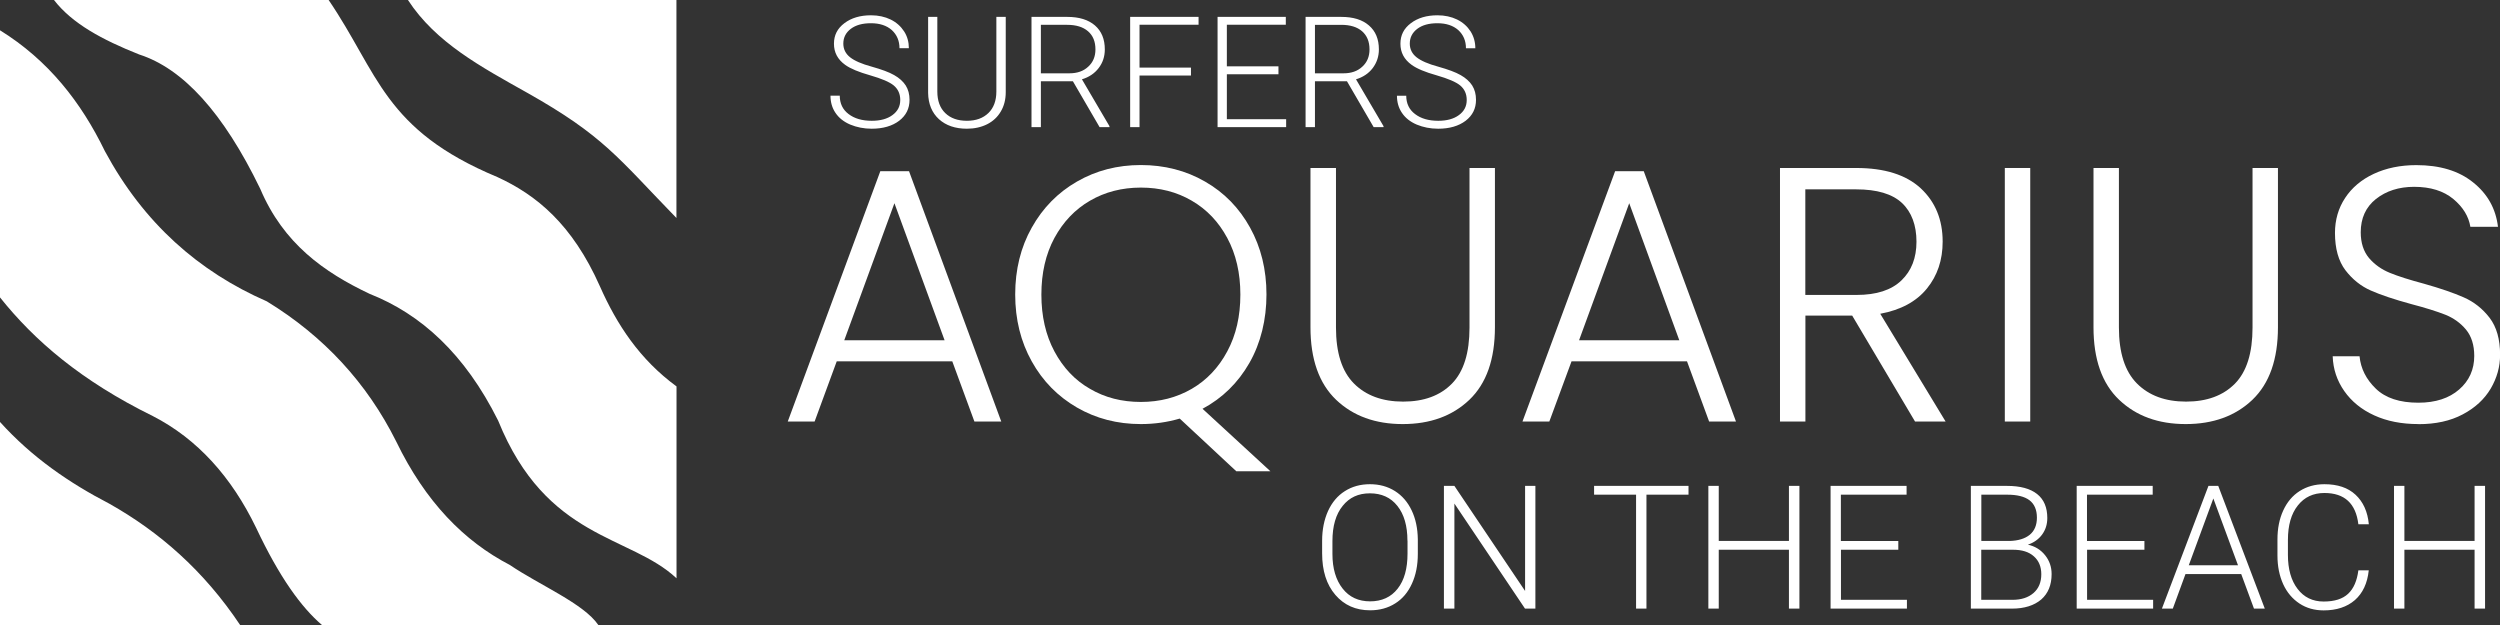
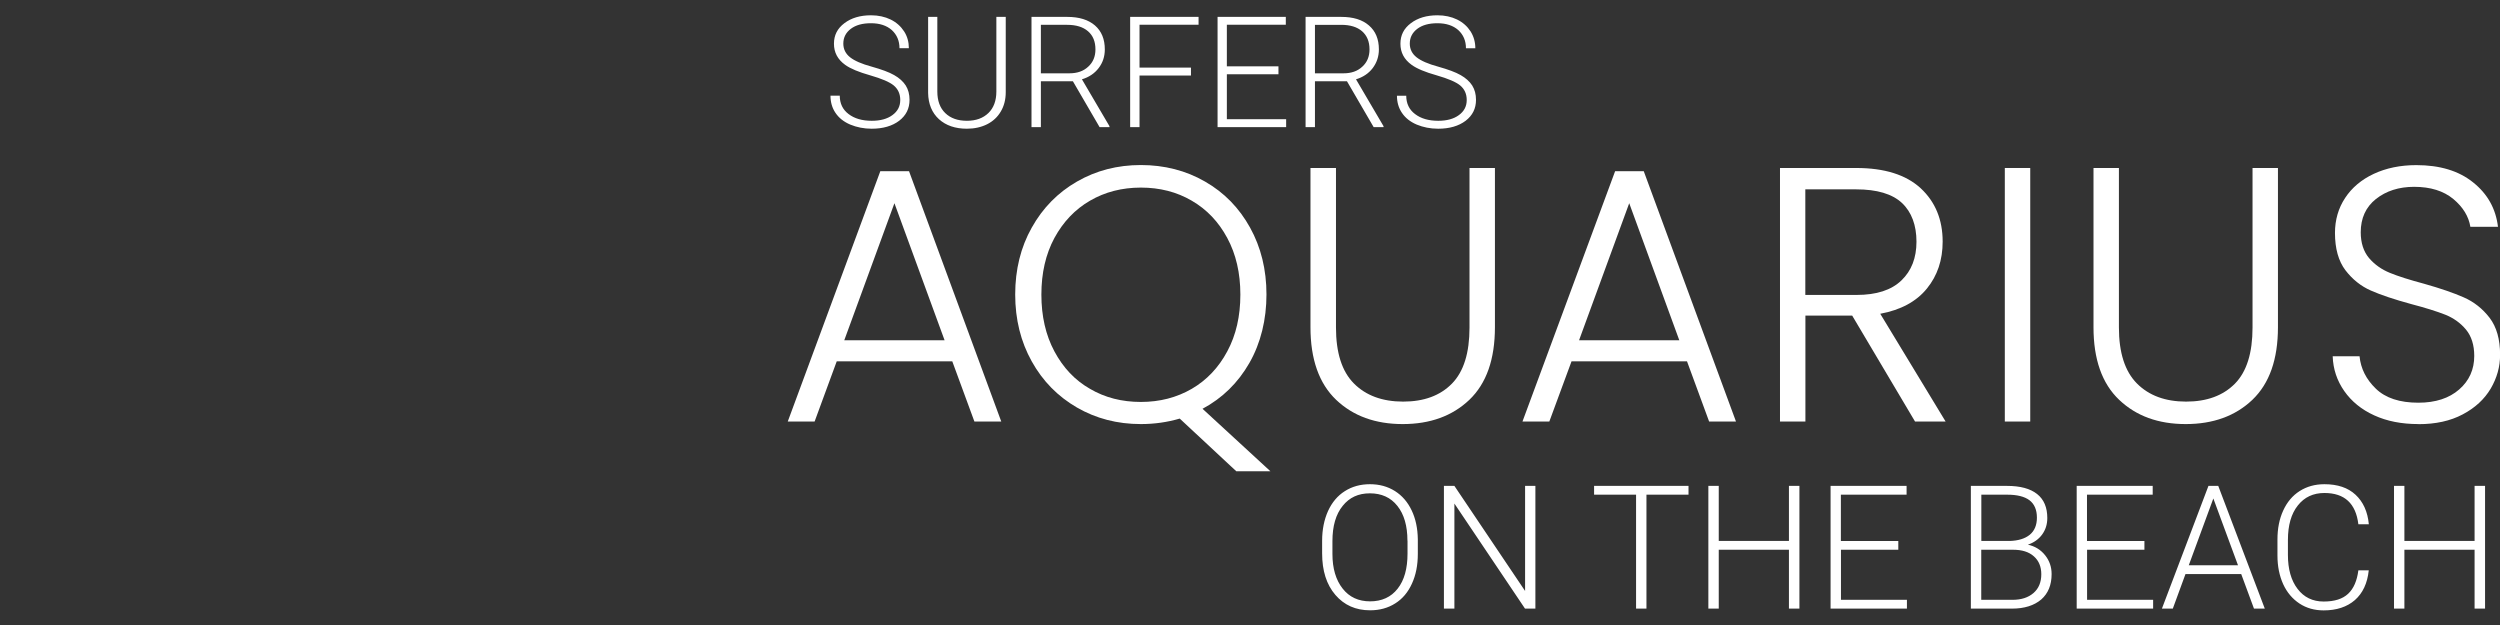
<svg xmlns="http://www.w3.org/2000/svg" fill="none" height="74" viewBox="0 0 296 74" width="296">
  <rect x="0" y="0" width="296" height="74" fill="#333333" stroke="none" />
  <clipPath id="a">
    <path d="m0 0h296v74h-296z" />
  </clipPath>
  <g clip-path="url(#a)" fill="#fff">
    <path d="m106.59 11.84c0-.72-.26-1.29-.77-1.72-.51-.42-1.44-.81-2.79-1.2-1.34-.38-2.34-.79-2.96-1.24-.89-.64-1.33-1.47-1.33-2.5 0-1.02.41-1.81 1.23-2.43.83-.63 1.88-.94 3.16-.94.86 0 1.64.17 2.32.5.69.34 1.21.81 1.6 1.41.38.59.56 1.26.56 1.99h-1.11c0-.88-.31-1.6-.91-2.15-.61-.54-1.44-.81-2.46-.81-1.03 0-1.8.22-2.39.66-.59.45-.89 1.03-.89 1.75 0 .66.27 1.2.8 1.62s1.38.79 2.56 1.11c1.17.33 2.05.65 2.66 1 .6.34 1.06.75 1.37 1.23.3.48.45 1.04.45 1.7 0 1.03-.41 1.85-1.23 2.48-.82.62-1.91.94-3.25.94-.92 0-1.77-.17-2.54-.49-.77-.33-1.35-.79-1.75-1.39-.4-.59-.59-1.27-.59-2.03h1.1c0 .92.35 1.65 1.04 2.17.69.53 1.6.8 2.75.8 1.01 0 1.83-.22 2.44-.67.62-.45.93-1.04.93-1.78zm12.49-9.84v8.91c0 .88-.2 1.65-.59 2.3-.38.65-.92 1.15-1.61 1.5-.7.35-1.5.53-2.4.53-1.38 0-2.48-.38-3.31-1.13-.82-.75-1.26-1.79-1.28-3.11v-9h1.09v8.83c0 1.1.31 1.95.94 2.56s1.48.91 2.56.91 1.92-.31 2.55-.92c.62-.6.94-1.46.94-2.54v-8.84zm7.96 7.62h-3.8v5.43h-1.11v-13.05h4.24c1.39 0 2.48.33 3.27 1.01.78.68 1.17 1.62 1.17 2.84 0 .84-.24 1.57-.73 2.21s-1.15 1.08-1.98 1.33l3.26 5.55v.11h-1.17l-3.16-5.43zm-3.8-.94h3.38c.93 0 1.67-.26 2.23-.79.57-.52.85-1.2.85-2.04 0-.93-.29-1.64-.88-2.15s-1.41-.76-2.47-.76h-3.11zm17.77.26h-6.09v6.11h-1.11v-13.05h8.1v.93h-6.99v5.07h6.09v.93zm10.36-.15h-6.11v5.32h7.02v.94h-8.12v-13.05h8.08v.93h-6.98v4.92h6.11zm8.11.83h-3.79v5.43h-1.11v-13.05h4.24c1.39 0 2.48.33 3.26 1.01.79.68 1.18 1.62 1.18 2.84 0 .84-.25 1.57-.73 2.21-.49.64-1.15 1.08-1.98 1.33l3.26 5.55v.11h-1.17zm-3.79-.94h3.38c.93 0 1.67-.26 2.23-.79.57-.52.85-1.2.85-2.04 0-.93-.3-1.64-.88-2.15-.59-.51-1.41-.76-2.47-.76h-3.11zm17.97 3.16c0-.72-.26-1.29-.77-1.72-.51-.42-1.44-.81-2.79-1.2-1.35-.38-2.34-.79-2.96-1.24-.89-.64-1.33-1.47-1.33-2.5 0-1.02.41-1.81 1.23-2.43.83-.63 1.88-.94 3.16-.94.86 0 1.64.17 2.32.5.69.34 1.21.81 1.6 1.41.37.59.56 1.26.56 1.99h-1.11c0-.88-.31-1.6-.91-2.15-.61-.54-1.44-.81-2.46-.81-1.03 0-1.8.22-2.39.66-.59.45-.89 1.03-.89 1.75 0 .66.27 1.2.8 1.62s1.38.79 2.56 1.11c1.17.33 2.05.65 2.66 1 .6.34 1.06.75 1.37 1.23.3.48.45 1.04.45 1.7 0 1.03-.41 1.85-1.23 2.48-.82.62-1.91.94-3.25.94-.92 0-1.77-.17-2.54-.49-.77-.33-1.35-.79-1.75-1.39-.4-.59-.59-1.27-.59-2.03h1.1c0 .92.35 1.65 1.04 2.17.69.53 1.6.8 2.75.8 1.01 0 1.83-.22 2.44-.67.62-.45.93-1.04.93-1.78z" />
    <path d="m167.87 65.58c0 1.34-.23 2.51-.7 3.53-.46 1.01-1.11 1.79-1.97 2.33-.86.55-1.86.82-2.98.82-1.7 0-3.07-.61-4.11-1.82-1.05-1.22-1.57-2.86-1.57-4.92v-1.5c0-1.32.24-2.49.7-3.52.47-1.02 1.13-1.81 1.99-2.35.86-.55 1.85-.82 2.97-.82s2.1.27 2.96.81c.85.54 1.51 1.3 1.98 2.29.47.98.71 2.12.73 3.42v1.74zm-1.23-1.57c0-1.75-.4-3.12-1.19-4.11-.79-1-1.88-1.49-3.25-1.49-1.38 0-2.43.49-3.23 1.49-.81 1-1.21 2.39-1.21 4.17v1.52c0 1.72.41 3.09 1.21 4.1.79 1.01 1.88 1.51 3.25 1.51 1.38 0 2.48-.5 3.26-1.5.79-1 1.17-2.38 1.17-4.16v-1.54zm15.15 8.05h-1.23l-8.36-12.44v12.44h-1.24v-14.53h1.24l8.37 12.44v-12.44h1.22zm18.13-13.49h-4.98v13.49h-1.23v-13.49h-4.97v-1.04h11.18zm13.13 13.49h-1.24v-6.97h-8.31v6.97h-1.23v-14.53h1.23v6.52h8.31v-6.52h1.24zm11.72-6.97h-6.8v5.93h7.81v1.04h-9.04v-14.53h9v1.04h-7.78v5.48h6.8v1.04zm8.58 6.97v-14.53h4.29c1.56 0 2.74.32 3.55.96s1.21 1.59 1.21 2.84c0 .76-.21 1.41-.62 1.97-.41.55-.97.95-1.68 1.19.84.18 1.52.6 2.04 1.25s.77 1.39.77 2.23c0 1.29-.41 2.29-1.23 3.01-.84.71-1.99 1.08-3.46 1.08h-4.86zm1.23-6.97v5.93h3.68c1.06 0 1.89-.27 2.51-.81.61-.53.92-1.27.92-2.22 0-.89-.29-1.6-.88-2.12-.59-.53-1.41-.78-2.45-.78zm0-1.04h3.36c1.02-.03 1.81-.27 2.38-.73.56-.46.85-1.14.85-2.03 0-.93-.3-1.62-.88-2.06s-1.46-.66-2.64-.66h-3.06v5.48zm19.33 1.04h-6.8v5.93h7.82v1.04h-9.05v-14.53h9v1.04h-7.78v5.48h6.8v1.04zm11.45 2.88h-6.6l-1.5 4.09h-1.29l5.51-14.53h1.16l5.51 14.53h-1.28zm-6.21-1.04h5.83l-2.92-7.91zm21.31.6c-.16 1.53-.71 2.7-1.64 3.52-.93.81-2.17 1.22-3.7 1.22-1.08 0-2.04-.27-2.86-.81-.83-.55-1.48-1.31-1.93-2.29-.45-1-.68-2.12-.68-3.4v-1.89c0-1.29.22-2.43.68-3.43.45-.99 1.1-1.77 1.95-2.31s1.82-.81 2.93-.81c1.56 0 2.79.41 3.69 1.25s1.43 2 1.57 3.49h-1.24c-.3-2.47-1.64-3.7-4.02-3.7-1.32 0-2.37.49-3.15 1.48-.78.98-1.17 2.34-1.17 4.08v1.78c0 1.67.38 3.02 1.14 4.01.76 1 1.79 1.5 3.09 1.5s2.25-.31 2.9-.92c.66-.62 1.05-1.54 1.21-2.77zm13.77 4.53h-1.24v-6.97h-8.31v6.97h-1.23v-14.53h1.23v6.52h8.31v-6.52h1.24z" />
    <path d="m112.74 42.78h-13.67l-2.62 7.13h-3.18l10.96-29.64h3.4l10.92 29.64h-3.18l-2.62-7.13zm-.9-2.49-5.94-16.23-5.94 16.23h11.87z" />
    <path d="m146.38 55.8-6.7-6.24c-1.46.43-3 .65-4.6.65-2.79 0-5.3-.65-7.57-1.96-2.26-1.31-4.05-3.12-5.35-5.46-1.3-2.33-1.96-4.97-1.96-7.92s.65-5.59 1.96-7.92c1.3-2.33 3.09-4.15 5.35-5.45 2.27-1.31 4.79-1.96 7.57-1.96 2.77 0 5.34.65 7.6 1.96 2.27 1.3 4.04 3.12 5.33 5.45s1.94 4.97 1.94 7.92-.67 5.74-2.02 8.1-3.2 4.17-5.55 5.43l8.04 7.4zm-23.08-20.92c0 2.55.51 4.79 1.54 6.72 1.04 1.94 2.43 3.42 4.22 4.44 1.77 1.04 3.78 1.55 6.02 1.55 2.23 0 4.24-.52 6.02-1.55 1.77-1.03 3.18-2.51 4.21-4.44 1.04-1.93 1.55-4.17 1.55-6.72s-.52-4.79-1.55-6.7c-1.03-1.92-2.43-3.39-4.21-4.42-1.78-1.04-3.79-1.55-6.02-1.55-2.24 0-4.25.52-6.02 1.55-1.78 1.03-3.18 2.51-4.22 4.42-1.03 1.92-1.54 4.15-1.54 6.7z" />
    <path d="m158.18 19.89v18.89c0 2.98.7 5.19 2.12 6.62s3.37 2.15 5.83 2.15 4.39-.71 5.78-2.13 2.08-3.63 2.08-6.64v-18.89h3.01v18.85c0 3.81-1.01 6.67-3.03 8.6-2.02 1.92-4.65 2.87-7.89 2.87-3.23 0-5.86-.95-7.88-2.87-2.02-1.93-3.04-4.79-3.04-8.6v-18.85h3.01z" />
    <path d="m199.73 42.78h-13.66l-2.63 7.13h-3.18l10.97-29.64h3.39l10.92 29.64h-3.18l-2.62-7.13zm-.9-2.49-5.93-16.23-5.94 16.23z" />
    <path d="m226.74 49.91-7.44-12.54h-5.54v12.54h-3.01v-30.02h9.03c3.35 0 5.89.8 7.63 2.4 1.73 1.61 2.6 3.71 2.6 6.32 0 2.18-.62 4.03-1.87 5.56-1.24 1.53-3.09 2.53-5.52 2.98l7.74 12.76h-3.61zm-12.98-14.99h6.06c2.35 0 4.12-.57 5.31-1.72 1.19-1.14 1.78-2.67 1.78-4.59s-.57-3.5-1.72-4.58c-1.15-1.07-2.95-1.61-5.42-1.61h-6.02v12.49z" />
    <path d="m240.38 19.89v30.02h-3.01v-30.02z" />
    <path d="m250.88 19.89v18.89c0 2.98.71 5.19 2.13 6.62s3.36 2.15 5.82 2.15 4.39-.71 5.79-2.13c1.39-1.42 2.08-3.63 2.08-6.64v-18.89h3.01v18.85c0 3.81-1.01 6.67-3.03 8.6-2.02 1.92-4.65 2.87-7.89 2.87s-5.86-.95-7.88-2.87c-2.03-1.93-3.04-4.79-3.04-8.6v-18.85z" />
    <path d="m286.33 50.21c-1.98 0-3.72-.34-5.22-1.03-1.5-.68-2.69-1.65-3.55-2.88s-1.32-2.6-1.37-4.12h3.18c.14 1.46.79 2.74 1.93 3.84 1.15 1.11 2.83 1.66 5.03 1.66 2.04 0 3.65-.53 4.84-1.57s1.78-2.37 1.78-3.97c0-1.29-.33-2.33-.98-3.12-.66-.79-1.48-1.37-2.45-1.76-.97-.38-2.32-.81-4.04-1.26-2.01-.55-3.6-1.08-4.77-1.6-1.17-.51-2.18-1.32-3.01-2.4-.82-1.08-1.24-2.56-1.24-4.42 0-1.54.4-2.93 1.2-4.14.8-1.22 1.94-2.18 3.4-2.86s3.14-1.03 5.03-1.03c2.78 0 5.02.67 6.72 2.04 1.71 1.36 2.69 3.11 2.95 5.26h-3.27c-.2-1.23-.87-2.33-2.02-3.29-1.15-.95-2.69-1.44-4.64-1.44-1.81 0-3.31.49-4.52 1.44-1.2.96-1.8 2.27-1.8 3.94 0 1.25.33 2.27.98 3.05.66.77 1.49 1.36 2.48 1.76.98.4 2.33.83 4.02 1.28 1.95.55 3.52 1.09 4.72 1.62 1.21.53 2.23 1.34 3.06 2.42.83 1.09 1.24 2.55 1.24 4.38 0 1.41-.37 2.73-1.11 4-.75 1.26-1.85 2.28-3.31 3.05-1.46.78-3.21 1.16-5.24 1.16z" />
-     <path clip-rule="evenodd" d="m6.39 0h32.52c5.92 8.7 6.53 15.36 19.97 20.96 4.6 2.11 8.87 5.56 12.15 12.94 2 4.52 4.7 8.65 9.07 11.85v22.72c-5.51-5.17-15.39-4.52-21.12-18.67-3.96-7.93-9.15-12.61-15.22-15.01-5.38-2.55-10.2-5.94-12.95-12.44-4.38-9.04-9.16-14.24-14.33-15.9-4.4-1.75-7.93-3.66-10.09-6.45zm64.45 74h-32.72c-2.45-2.1-5.03-5.64-7.8-11.52-2.92-6.03-6.95-10.51-12.23-13.22-8.48-4.17-14.03-8.95-18.1-14.06v-31.62c5.74 3.55 9.62 8.53 12.43 14.32 4.59 8.52 11.11 14.26 19.17 17.78 6.74 4.12 11.85 9.65 15.32 16.59 3.46 7.15 8.04 11.81 13.45 14.62 3.49 2.37 8.77 4.58 10.48 7.11zm-42.41 0h-28.43v-24.04c3.79 4.2 8.21 7.22 12.95 9.68 5.89 3.32 11.16 7.89 15.48 14.36zm19.87-74h31.79v25.81c-6.93-7.12-8.57-9.71-17.73-14.86-5.39-3.03-10.76-5.89-14.06-10.95z" fill-rule="evenodd" />
  </g>
</svg>